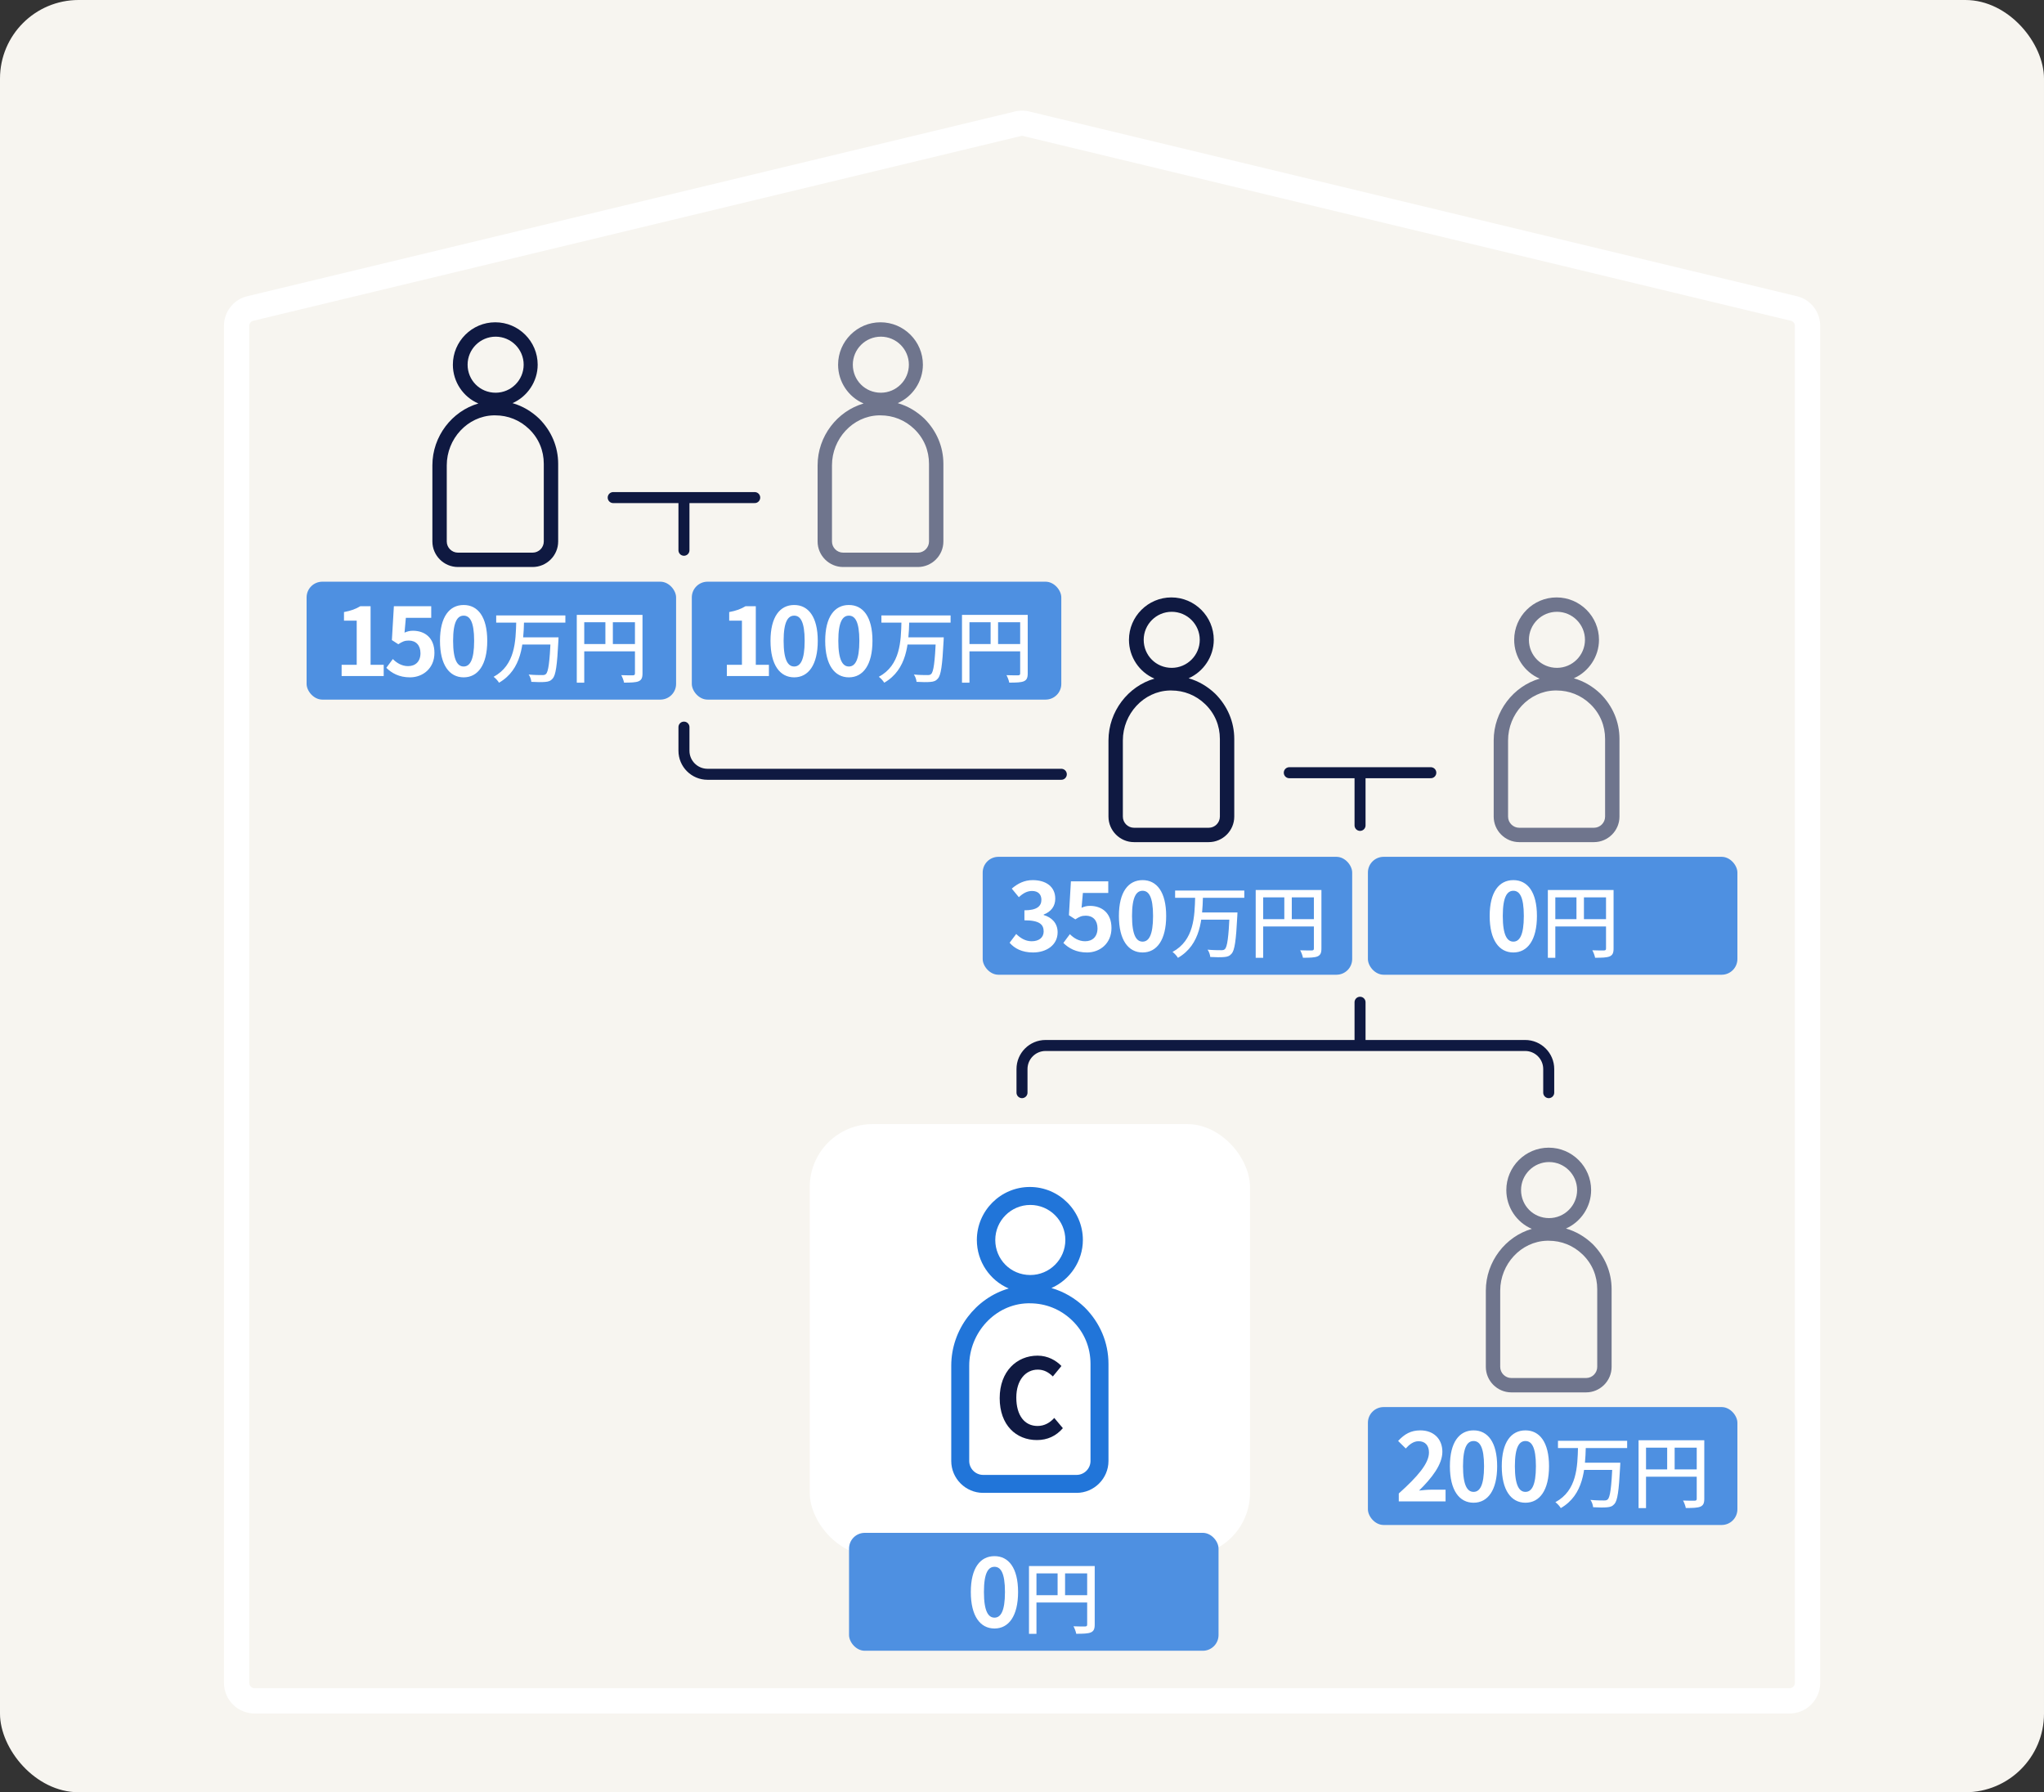
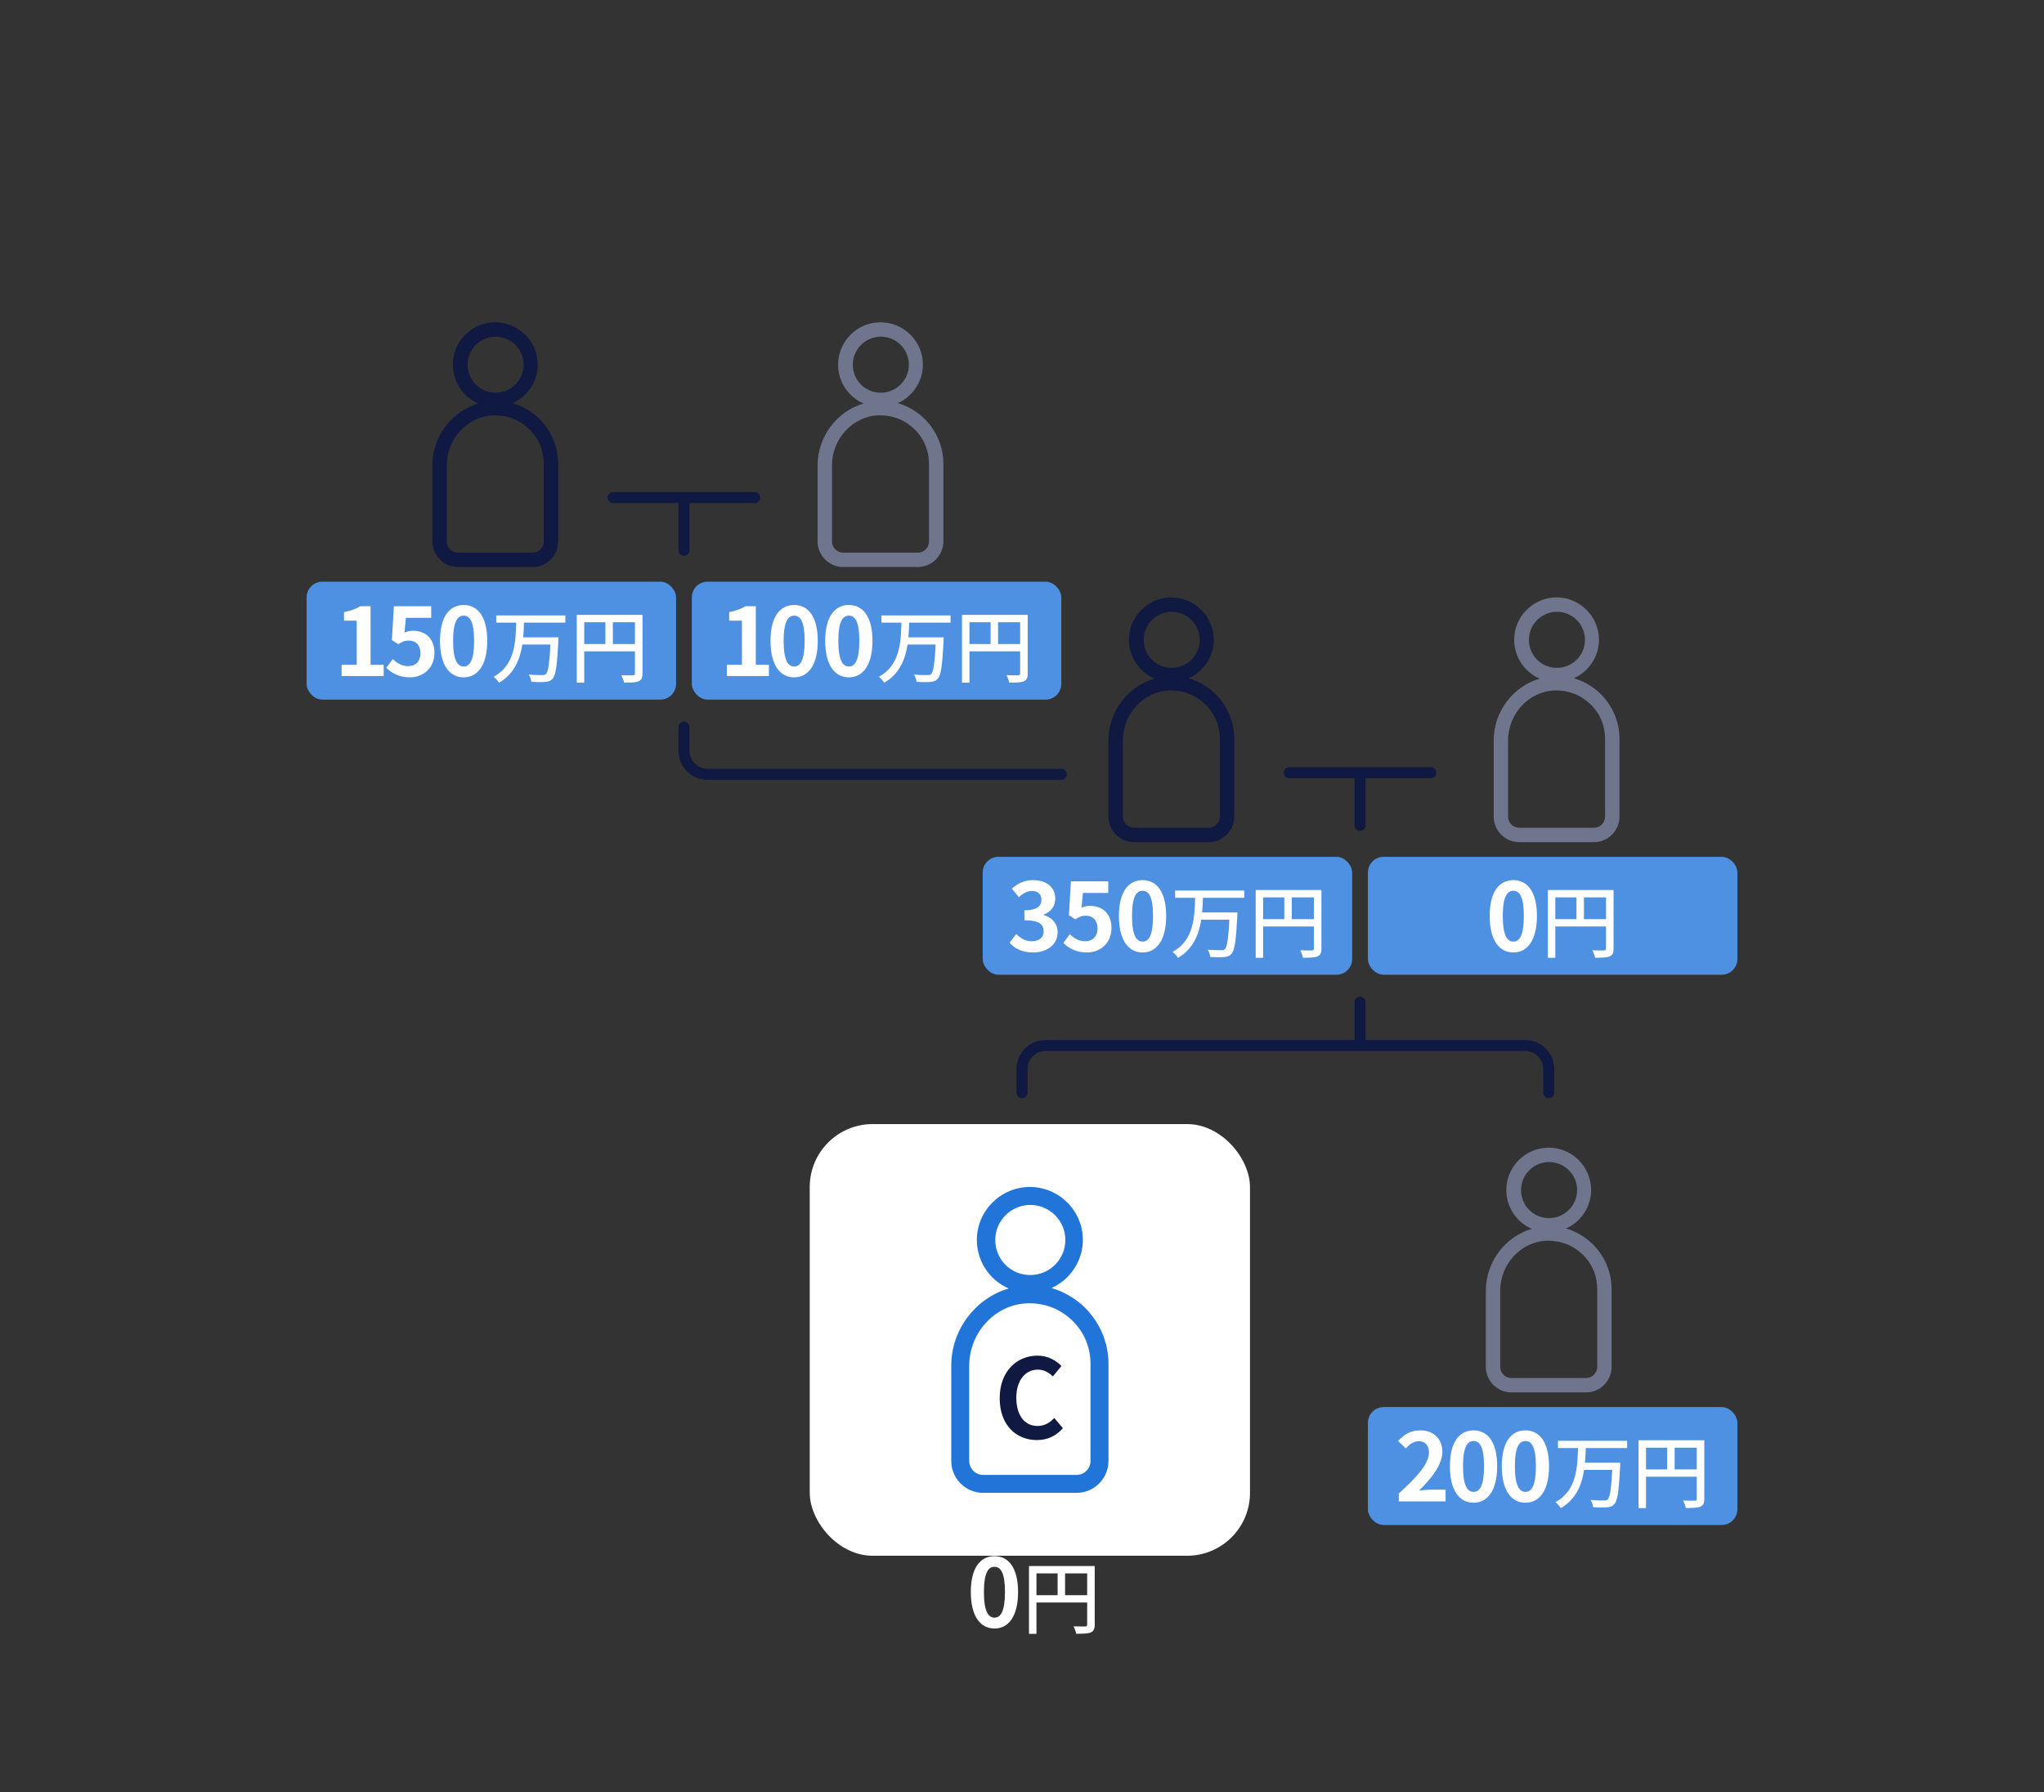
<svg xmlns="http://www.w3.org/2000/svg" width="260" height="228" viewBox="0 0 260 228" fill="none">
  <rect x="0" y="0" width="260" height="228" fill="#333333" stroke="none" />
-   <rect width="260" height="228" rx="10" fill="#F7F5F0" />
  <rect x="103" y="143" width="56" height="54.914" rx="8" fill="white" />
  <path d="M137.971 166.314C136.771 165.171 135.343 164.314 133.743 163.857C136.086 162.829 137.743 160.429 137.743 157.743C137.743 154.029 134.714 151 131 151C127.286 151 124.257 154.029 124.257 157.743C124.257 160.486 125.914 162.886 128.314 163.914C124.143 165.114 121 169.114 121 173.743V185.857C121 188.086 122.829 189.914 125.057 189.914H136.943C139.171 189.914 141 188.086 141 185.857V173.514C141 170.771 139.914 168.257 137.971 166.314ZM126.6 157.743C126.6 155.286 128.6 153.286 131.057 153.286C133.514 153.286 135.514 155.286 135.514 157.743C135.514 160.2 133.514 162.2 131.057 162.2C128.543 162.2 126.6 160.2 126.6 157.743ZM138.714 185.857C138.714 186.829 137.914 187.629 136.943 187.629H125.057C124.086 187.629 123.286 186.829 123.286 185.857V173.743C123.286 169.514 126.6 165.914 130.714 165.8C130.829 165.8 130.886 165.8 131 165.8C133 165.8 134.886 166.543 136.371 167.971C137.914 169.457 138.714 171.4 138.714 173.514V185.857Z" fill="#2175D9" />
  <path d="M131.894 183.196C129.276 183.196 127.162 181.32 127.162 177.862C127.162 174.446 129.346 172.458 131.978 172.458C133.294 172.458 134.344 173.074 135.016 173.774L133.924 175.104C133.392 174.586 132.804 174.236 132.006 174.236C130.452 174.236 129.276 175.58 129.276 177.792C129.276 180.06 130.326 181.404 131.978 181.404C132.86 181.404 133.56 180.984 134.106 180.382L135.198 181.684C134.344 182.678 133.238 183.196 131.894 183.196Z" fill="#0F1941" />
-   <rect x="108" y="195" width="47" height="15" rx="2" fill="#4E90E1" />
  <path d="M126.501 207.168C124.689 207.168 123.489 205.596 123.489 202.524C123.489 199.464 124.689 197.964 126.501 197.964C128.301 197.964 129.501 199.464 129.501 202.524C129.501 205.596 128.301 207.168 126.501 207.168ZM126.501 205.788C127.269 205.788 127.833 205.02 127.833 202.524C127.833 200.04 127.269 199.32 126.501 199.32C125.733 199.32 125.157 200.04 125.157 202.524C125.157 205.02 125.733 205.788 126.501 205.788ZM130.889 199.22H138.739V200.16H131.839V207.85H130.889V199.22ZM138.289 199.22H139.249V206.67C139.249 207.23 139.119 207.51 138.749 207.67C138.379 207.82 137.799 207.84 136.899 207.84C136.859 207.58 136.689 207.14 136.549 206.89C137.189 206.92 137.839 206.91 138.039 206.91C138.229 206.9 138.289 206.84 138.289 206.66V199.22ZM131.409 202.93H138.749V203.86H131.409V202.93ZM134.529 199.72H135.479V203.39H134.529V199.72Z" fill="white" />
  <rect x="174" y="179" width="47" height="15" rx="2" fill="#4E90E1" />
  <path d="M177.927 191V189.992C180.351 187.82 181.767 186.152 181.767 184.784C181.767 183.896 181.299 183.344 180.447 183.344C179.787 183.344 179.271 183.764 178.815 184.268L177.843 183.308C178.659 182.432 179.463 181.964 180.675 181.964C182.343 181.964 183.471 183.032 183.471 184.688C183.471 186.308 182.127 188.036 180.507 189.62C180.951 189.572 181.539 189.512 181.959 189.512H183.879V191H177.927ZM187.441 191.168C185.629 191.168 184.429 189.596 184.429 186.524C184.429 183.464 185.629 181.964 187.441 181.964C189.241 181.964 190.441 183.464 190.441 186.524C190.441 189.596 189.241 191.168 187.441 191.168ZM187.441 189.788C188.209 189.788 188.773 189.02 188.773 186.524C188.773 184.04 188.209 183.32 187.441 183.32C186.673 183.32 186.097 184.04 186.097 186.524C186.097 189.02 186.673 189.788 187.441 189.788ZM194.039 191.168C192.227 191.168 191.027 189.596 191.027 186.524C191.027 183.464 192.227 181.964 194.039 181.964C195.839 181.964 197.039 183.464 197.039 186.524C197.039 189.596 195.839 191.168 194.039 191.168ZM194.039 189.788C194.807 189.788 195.371 189.02 195.371 186.524C195.371 184.04 194.807 183.32 194.039 183.32C193.271 183.32 192.695 184.04 192.695 186.524C192.695 189.02 193.271 189.788 194.039 189.788ZM198.177 183.29H206.977V184.21H198.177V183.29ZM201.337 186.08H205.457V186.99H201.337V186.08ZM205.117 186.08H206.107C206.107 186.08 206.097 186.39 206.087 186.52C205.927 189.69 205.747 190.9 205.357 191.33C205.097 191.63 204.817 191.72 204.407 191.75C204.017 191.79 203.317 191.78 202.647 191.74C202.627 191.47 202.497 191.07 202.307 190.81C203.037 190.88 203.747 190.88 204.027 190.88C204.257 190.88 204.377 190.86 204.497 190.75C204.817 190.47 204.977 189.21 205.117 186.24V186.08ZM200.727 184.06H201.717C201.637 186.9 201.447 190.17 198.537 191.85C198.387 191.6 198.097 191.28 197.847 191.1C200.597 189.61 200.657 186.6 200.727 184.06ZM208.427 183.22H216.277V184.16H209.377V191.85H208.427V183.22ZM215.827 183.22H216.787V190.67C216.787 191.23 216.657 191.51 216.287 191.67C215.917 191.82 215.337 191.84 214.437 191.84C214.397 191.58 214.227 191.14 214.087 190.89C214.727 190.92 215.377 190.91 215.577 190.91C215.767 190.9 215.827 190.84 215.827 190.66V183.22ZM208.947 186.93H216.287V187.86H208.947V186.93ZM212.067 183.72H213.017V187.39H212.067V183.72Z" fill="white" />
-   <path d="M227.62 217.984H32.395C31.362 217.986 30.37 217.578 29.638 216.849C28.905 216.121 28.492 215.131 28.488 214.098V41.451C28.487 40.621 28.753 39.812 29.246 39.144C29.739 38.476 30.434 37.985 31.228 37.742L31.328 37.714L128.898 14.232C129.622 14.017 130.393 14.017 131.117 14.232L228.738 37.726L228.789 37.742C229.583 37.985 230.278 38.476 230.772 39.144C231.265 39.812 231.531 40.621 231.529 41.451V214.098C231.526 215.132 231.112 216.121 230.379 216.85C229.646 217.579 228.654 217.986 227.62 217.984ZM32.15 40.824C32.021 40.87 31.909 40.955 31.829 41.068C31.75 41.18 31.707 41.314 31.706 41.451V214.098C31.709 214.279 31.783 214.451 31.912 214.576C32.042 214.702 32.216 214.771 32.396 214.769H227.62C227.801 214.771 227.975 214.702 228.104 214.576C228.234 214.451 228.308 214.279 228.31 214.098V41.451C228.31 41.314 228.267 41.18 228.187 41.068C228.108 40.955 227.996 40.87 227.866 40.824L130.268 17.332L130.218 17.316C130.081 17.273 129.934 17.273 129.797 17.316L129.697 17.344L32.15 40.824Z" fill="white" />
  <rect x="125" y="109" width="47" height="15" rx="2" fill="#4E90E1" />
  <path d="M131.399 121.168C129.995 121.168 129.047 120.652 128.423 119.932L129.263 118.816C129.791 119.332 130.427 119.74 131.231 119.74C132.143 119.74 132.755 119.284 132.755 118.492C132.755 117.616 132.239 117.076 130.307 117.076V115.804C131.939 115.804 132.467 115.252 132.467 114.46C132.467 113.764 132.035 113.344 131.279 113.344C130.643 113.344 130.127 113.644 129.599 114.136L128.699 113.044C129.467 112.384 130.319 111.964 131.351 111.964C133.067 111.964 134.231 112.804 134.231 114.328C134.231 115.276 133.703 115.984 132.755 116.344V116.404C133.763 116.692 134.531 117.424 134.531 118.6C134.531 120.232 133.103 121.168 131.399 121.168ZM138.273 121.168C136.869 121.168 135.933 120.616 135.261 119.956L136.089 118.84C136.581 119.332 137.217 119.74 138.033 119.74C138.969 119.74 139.605 119.152 139.605 118.096C139.605 117.064 139.005 116.488 138.117 116.488C137.589 116.488 137.301 116.62 136.785 116.956L135.969 116.428L136.221 112.12H140.973V113.596H137.745L137.577 115.48C137.925 115.324 138.237 115.24 138.645 115.24C140.133 115.24 141.381 116.116 141.381 118.06C141.381 120.028 139.905 121.168 138.273 121.168ZM145.339 121.168C143.527 121.168 142.327 119.596 142.327 116.524C142.327 113.464 143.527 111.964 145.339 111.964C147.139 111.964 148.339 113.464 148.339 116.524C148.339 119.596 147.139 121.168 145.339 121.168ZM145.339 119.788C146.107 119.788 146.671 119.02 146.671 116.524C146.671 114.04 146.107 113.32 145.339 113.32C144.571 113.32 143.995 114.04 143.995 116.524C143.995 119.02 144.571 119.788 145.339 119.788ZM149.477 113.29H158.277V114.21H149.477V113.29ZM152.637 116.08H156.757V116.99H152.637V116.08ZM156.417 116.08H157.407C157.407 116.08 157.397 116.39 157.387 116.52C157.227 119.69 157.047 120.9 156.657 121.33C156.397 121.63 156.117 121.72 155.707 121.75C155.317 121.79 154.617 121.78 153.947 121.74C153.927 121.47 153.797 121.07 153.607 120.81C154.337 120.88 155.047 120.88 155.327 120.88C155.557 120.88 155.677 120.86 155.797 120.75C156.117 120.47 156.277 119.21 156.417 116.24V116.08ZM152.027 114.06H153.017C152.937 116.9 152.747 120.17 149.837 121.85C149.687 121.6 149.397 121.28 149.147 121.1C151.897 119.61 151.957 116.6 152.027 114.06ZM159.727 113.22H167.577V114.16H160.677V121.85H159.727V113.22ZM167.127 113.22H168.087V120.67C168.087 121.23 167.957 121.51 167.587 121.67C167.217 121.82 166.637 121.84 165.737 121.84C165.697 121.58 165.527 121.14 165.387 120.89C166.027 120.92 166.677 120.91 166.877 120.91C167.067 120.9 167.127 120.84 167.127 120.66V113.22ZM160.247 116.93H167.587V117.86H160.247V116.93ZM163.367 113.72H164.317V117.39H163.367V113.72Z" fill="white" />
  <rect x="88" y="74" width="47" height="15" rx="2" fill="#4E90E1" />
  <path d="M92.455 86V84.572H94.375V78.956H92.755V77.864C93.655 77.696 94.255 77.468 94.831 77.12H96.139V84.572H97.807V86H92.455ZM101.021 86.168C99.209 86.168 98.009 84.596 98.009 81.524C98.009 78.464 99.209 76.964 101.021 76.964C102.821 76.964 104.021 78.464 104.021 81.524C104.021 84.596 102.821 86.168 101.021 86.168ZM101.021 84.788C101.789 84.788 102.353 84.02 102.353 81.524C102.353 79.04 101.789 78.32 101.021 78.32C100.253 78.32 99.677 79.04 99.677 81.524C99.677 84.02 100.253 84.788 101.021 84.788ZM107.979 86.168C106.167 86.168 104.967 84.596 104.967 81.524C104.967 78.464 106.167 76.964 107.979 76.964C109.779 76.964 110.979 78.464 110.979 81.524C110.979 84.596 109.779 86.168 107.979 86.168ZM107.979 84.788C108.747 84.788 109.311 84.02 109.311 81.524C109.311 79.04 108.747 78.32 107.979 78.32C107.211 78.32 106.635 79.04 106.635 81.524C106.635 84.02 107.211 84.788 107.979 84.788ZM112.117 78.29H120.917V79.21H112.117V78.29ZM115.277 81.08H119.397V81.99H115.277V81.08ZM119.057 81.08H120.047C120.047 81.08 120.037 81.39 120.027 81.52C119.867 84.69 119.687 85.9 119.297 86.33C119.037 86.63 118.757 86.72 118.347 86.75C117.957 86.79 117.257 86.78 116.587 86.74C116.567 86.47 116.437 86.07 116.247 85.81C116.977 85.88 117.687 85.88 117.967 85.88C118.197 85.88 118.317 85.86 118.437 85.75C118.757 85.47 118.917 84.21 119.057 81.24V81.08ZM114.667 79.06H115.657C115.577 81.9 115.387 85.17 112.477 86.85C112.327 86.6 112.037 86.28 111.787 86.1C114.537 84.61 114.597 81.6 114.667 79.06ZM122.367 78.22H130.217V79.16H123.317V86.85H122.367V78.22ZM129.767 78.22H130.727V85.67C130.727 86.23 130.597 86.51 130.227 86.67C129.857 86.82 129.277 86.84 128.377 86.84C128.337 86.58 128.167 86.14 128.027 85.89C128.667 85.92 129.317 85.91 129.517 85.91C129.707 85.9 129.767 85.84 129.767 85.66V78.22ZM122.887 81.93H130.227V82.86H122.887V81.93ZM126.007 78.72H126.957V82.39H126.007V78.72Z" fill="white" />
  <rect x="39" y="74" width="47" height="15" rx="2" fill="#4E90E1" />
  <path d="M43.455 86V84.572H45.375V78.956H43.755V77.864C44.655 77.696 45.255 77.468 45.831 77.12H47.139V84.572H48.807V86H43.455ZM52.153 86.168C50.749 86.168 49.813 85.616 49.141 84.956L49.969 83.84C50.461 84.332 51.097 84.74 51.913 84.74C52.849 84.74 53.485 84.152 53.485 83.096C53.485 82.064 52.885 81.488 51.997 81.488C51.469 81.488 51.181 81.62 50.665 81.956L49.849 81.428L50.101 77.12H54.853V78.596H51.625L51.457 80.48C51.805 80.324 52.117 80.24 52.525 80.24C54.013 80.24 55.261 81.116 55.261 83.06C55.261 85.028 53.785 86.168 52.153 86.168ZM58.979 86.168C57.167 86.168 55.967 84.596 55.967 81.524C55.967 78.464 57.167 76.964 58.979 76.964C60.779 76.964 61.979 78.464 61.979 81.524C61.979 84.596 60.779 86.168 58.979 86.168ZM58.979 84.788C59.747 84.788 60.311 84.02 60.311 81.524C60.311 79.04 59.747 78.32 58.979 78.32C58.211 78.32 57.635 79.04 57.635 81.524C57.635 84.02 58.211 84.788 58.979 84.788ZM63.117 78.29H71.917V79.21H63.117V78.29ZM66.277 81.08H70.397V81.99H66.277V81.08ZM70.057 81.08H71.047C71.047 81.08 71.037 81.39 71.027 81.52C70.867 84.69 70.687 85.9 70.297 86.33C70.037 86.63 69.757 86.72 69.347 86.75C68.957 86.79 68.257 86.78 67.587 86.74C67.567 86.47 67.437 86.07 67.247 85.81C67.977 85.88 68.687 85.88 68.967 85.88C69.197 85.88 69.317 85.86 69.437 85.75C69.757 85.47 69.917 84.21 70.057 81.24V81.08ZM65.667 79.06H66.657C66.577 81.9 66.387 85.17 63.477 86.85C63.327 86.6 63.037 86.28 62.787 86.1C65.537 84.61 65.597 81.6 65.667 79.06ZM73.367 78.22H81.217V79.16H74.317V86.85H73.367V78.22ZM80.767 78.22H81.727V85.67C81.727 86.23 81.597 86.51 81.227 86.67C80.857 86.82 80.277 86.84 79.377 86.84C79.337 86.58 79.167 86.14 79.027 85.89C79.667 85.92 80.317 85.91 80.517 85.91C80.707 85.9 80.767 85.84 80.767 85.66V78.22ZM73.887 81.93H81.227V82.86H73.887V81.93ZM77.007 78.72H77.957V82.39H77.007V78.72Z" fill="white" />
  <rect x="174" y="109" width="47" height="15" rx="2" fill="#4E90E1" />
  <path d="M192.501 121.168C190.689 121.168 189.489 119.596 189.489 116.524C189.489 113.464 190.689 111.964 192.501 111.964C194.301 111.964 195.501 113.464 195.501 116.524C195.501 119.596 194.301 121.168 192.501 121.168ZM192.501 119.788C193.269 119.788 193.833 119.02 193.833 116.524C193.833 114.04 193.269 113.32 192.501 113.32C191.733 113.32 191.157 114.04 191.157 116.524C191.157 119.02 191.733 119.788 192.501 119.788ZM196.889 113.22H204.739V114.16H197.839V121.85H196.889V113.22ZM204.289 113.22H205.249V120.67C205.249 121.23 205.119 121.51 204.749 121.67C204.379 121.82 203.799 121.84 202.899 121.84C202.859 121.58 202.689 121.14 202.549 120.89C203.189 120.92 203.839 120.91 204.039 120.91C204.229 120.9 204.289 120.84 204.289 120.66V113.22ZM197.409 116.93H204.749V117.86H197.409V116.93ZM200.529 113.72H201.479V117.39H200.529V113.72Z" fill="white" />
  <path d="M202.577 158.251C201.617 157.337 200.474 156.651 199.194 156.286C201.069 155.463 202.394 153.543 202.394 151.394C202.394 148.423 199.971 146 197 146C194.029 146 191.606 148.423 191.606 151.394C191.606 153.589 192.931 155.509 194.851 156.331C191.514 157.291 189 160.491 189 164.194V173.886C189 175.669 190.463 177.131 192.246 177.131H201.754C203.537 177.131 205 175.669 205 173.886V164.011C205 161.817 204.131 159.806 202.577 158.251ZM193.48 151.394C193.48 149.429 195.08 147.829 197.046 147.829C199.011 147.829 200.611 149.429 200.611 151.394C200.611 153.36 199.011 154.96 197.046 154.96C195.034 154.96 193.48 153.36 193.48 151.394ZM203.171 173.886C203.171 174.663 202.531 175.303 201.754 175.303H192.246C191.469 175.303 190.829 174.663 190.829 173.886V164.194C190.829 160.811 193.48 157.931 196.771 157.84C196.863 157.84 196.909 157.84 197 157.84C198.6 157.84 200.109 158.434 201.297 159.577C202.531 160.766 203.171 162.32 203.171 164.011V173.886Z" fill="#6F758D" />
  <path d="M203.577 88.251C202.617 87.337 201.474 86.651 200.194 86.286C202.069 85.463 203.394 83.543 203.394 81.394C203.394 78.423 200.971 76 198 76C195.029 76 192.606 78.423 192.606 81.394C192.606 83.589 193.931 85.509 195.851 86.331C192.514 87.291 190 90.491 190 94.194V103.886C190 105.669 191.463 107.131 193.246 107.131H202.754C204.537 107.131 206 105.669 206 103.886V94.011C206 91.817 205.131 89.806 203.577 88.251ZM194.48 81.394C194.48 79.429 196.08 77.829 198.046 77.829C200.011 77.829 201.611 79.429 201.611 81.394C201.611 83.36 200.011 84.96 198.046 84.96C196.034 84.96 194.48 83.36 194.48 81.394ZM204.171 103.886C204.171 104.663 203.531 105.303 202.754 105.303H193.246C192.469 105.303 191.829 104.663 191.829 103.886V94.194C191.829 90.811 194.48 87.931 197.771 87.84C197.863 87.84 197.909 87.84 198 87.84C199.6 87.84 201.109 88.434 202.297 89.577C203.531 90.766 204.171 92.32 204.171 94.011V103.886Z" fill="#6F758D" />
  <path d="M154.577 88.251C153.617 87.337 152.474 86.651 151.194 86.286C153.069 85.463 154.394 83.543 154.394 81.394C154.394 78.423 151.971 76 149 76C146.029 76 143.606 78.423 143.606 81.394C143.606 83.589 144.931 85.509 146.851 86.331C143.514 87.291 141 90.491 141 94.194V103.886C141 105.669 142.463 107.131 144.246 107.131H153.754C155.537 107.131 157 105.669 157 103.886V94.011C157 91.817 156.131 89.806 154.577 88.251ZM145.48 81.394C145.48 79.429 147.08 77.829 149.046 77.829C151.011 77.829 152.611 79.429 152.611 81.394C152.611 83.36 151.011 84.96 149.046 84.96C147.034 84.96 145.48 83.36 145.48 81.394ZM155.171 103.886C155.171 104.663 154.531 105.303 153.754 105.303H144.246C143.469 105.303 142.829 104.663 142.829 103.886V94.194C142.829 90.811 145.48 87.931 148.771 87.84C148.863 87.84 148.909 87.84 149 87.84C150.6 87.84 152.109 88.434 153.297 89.577C154.531 90.766 155.171 92.32 155.171 94.011V103.886Z" fill="#0F1941" />
  <path d="M130 139V136C130 134.343 131.343 133 133 133H173M197 139V136C197 134.343 195.657 133 194 133H173M173 133V127.5" stroke="#0F1941" stroke-width="1.4" stroke-linecap="round" />
  <path d="M87 92.5V95.5C87 97.157 88.343 98.5 90 98.5H130H135" stroke="#0F1941" stroke-width="1.4" stroke-linecap="round" />
  <path d="M164 98.3H173M182 98.3H173M173 98.3V105" stroke="#0F1941" stroke-width="1.4" stroke-linecap="round" />
  <path d="M117.577 53.251C116.617 52.337 115.474 51.651 114.194 51.286C116.069 50.463 117.394 48.543 117.394 46.394C117.394 43.423 114.971 41 112 41C109.029 41 106.606 43.423 106.606 46.394C106.606 48.589 107.931 50.509 109.851 51.331C106.514 52.291 104 55.491 104 59.194V68.886C104 70.669 105.463 72.131 107.246 72.131H116.754C118.537 72.131 120 70.669 120 68.886V59.011C120 56.817 119.131 54.806 117.577 53.251ZM108.48 46.394C108.48 44.429 110.08 42.829 112.046 42.829C114.011 42.829 115.611 44.429 115.611 46.394C115.611 48.36 114.011 49.96 112.046 49.96C110.034 49.96 108.48 48.36 108.48 46.394ZM118.171 68.886C118.171 69.663 117.531 70.303 116.754 70.303H107.246C106.469 70.303 105.829 69.663 105.829 68.886V59.194C105.829 55.811 108.48 52.931 111.771 52.84C111.863 52.84 111.909 52.84 112 52.84C113.6 52.84 115.109 53.434 116.297 54.577C117.531 55.766 118.171 57.32 118.171 59.011V68.886Z" fill="#6F758D" />
  <path d="M68.577 53.251C67.617 52.337 66.474 51.651 65.194 51.286C67.069 50.463 68.394 48.543 68.394 46.394C68.394 43.423 65.971 41 63 41C60.029 41 57.606 43.423 57.606 46.394C57.606 48.589 58.931 50.509 60.851 51.331C57.514 52.291 55 55.491 55 59.194V68.886C55 70.669 56.463 72.131 58.246 72.131H67.754C69.537 72.131 71 70.669 71 68.886V59.011C71 56.817 70.131 54.806 68.577 53.251ZM59.48 46.394C59.48 44.429 61.08 42.829 63.046 42.829C65.011 42.829 66.611 44.429 66.611 46.394C66.611 48.36 65.011 49.96 63.046 49.96C61.034 49.96 59.48 48.36 59.48 46.394ZM69.171 68.886C69.171 69.663 68.531 70.303 67.754 70.303H58.246C57.469 70.303 56.829 69.663 56.829 68.886V59.194C56.829 55.811 59.48 52.931 62.771 52.84C62.863 52.84 62.909 52.84 63 52.84C64.6 52.84 66.109 53.434 67.297 54.577C68.531 55.766 69.171 57.32 69.171 59.011V68.886Z" fill="#0F1941" />
  <path d="M78 63.3H87M96 63.3H87M87 63.3V70" stroke="#0F1941" stroke-width="1.4" stroke-linecap="round" />
</svg>